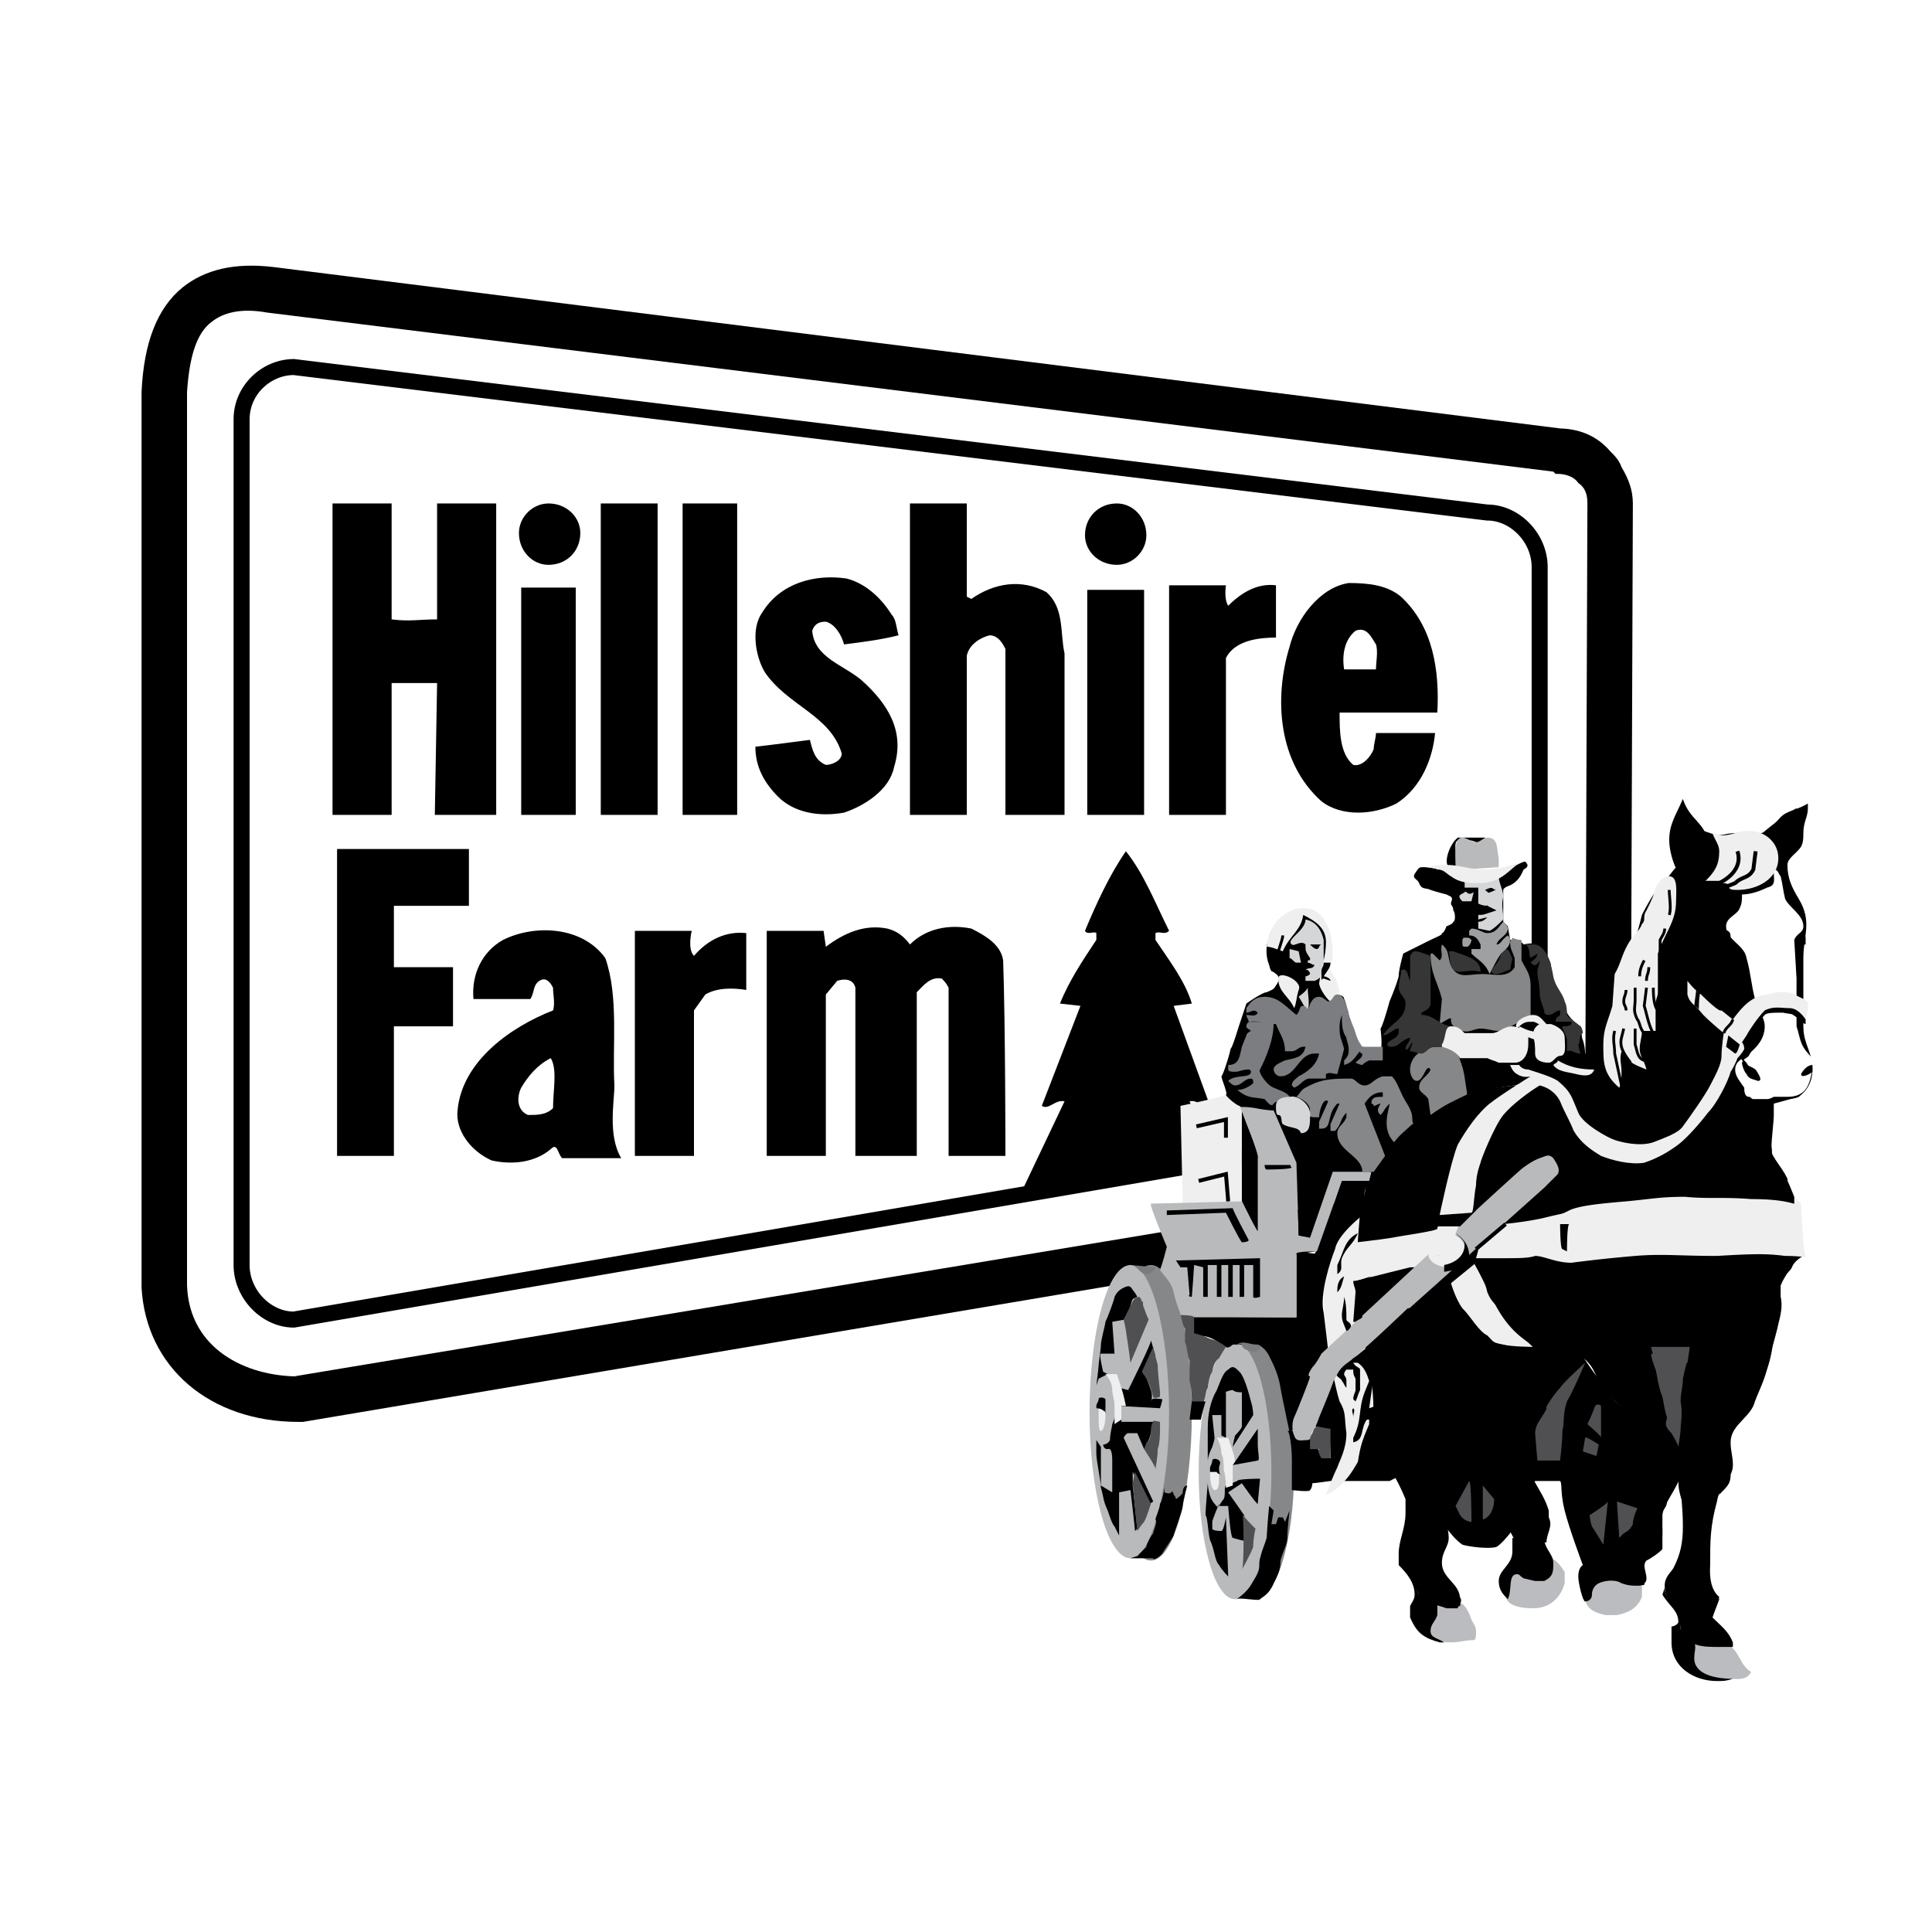
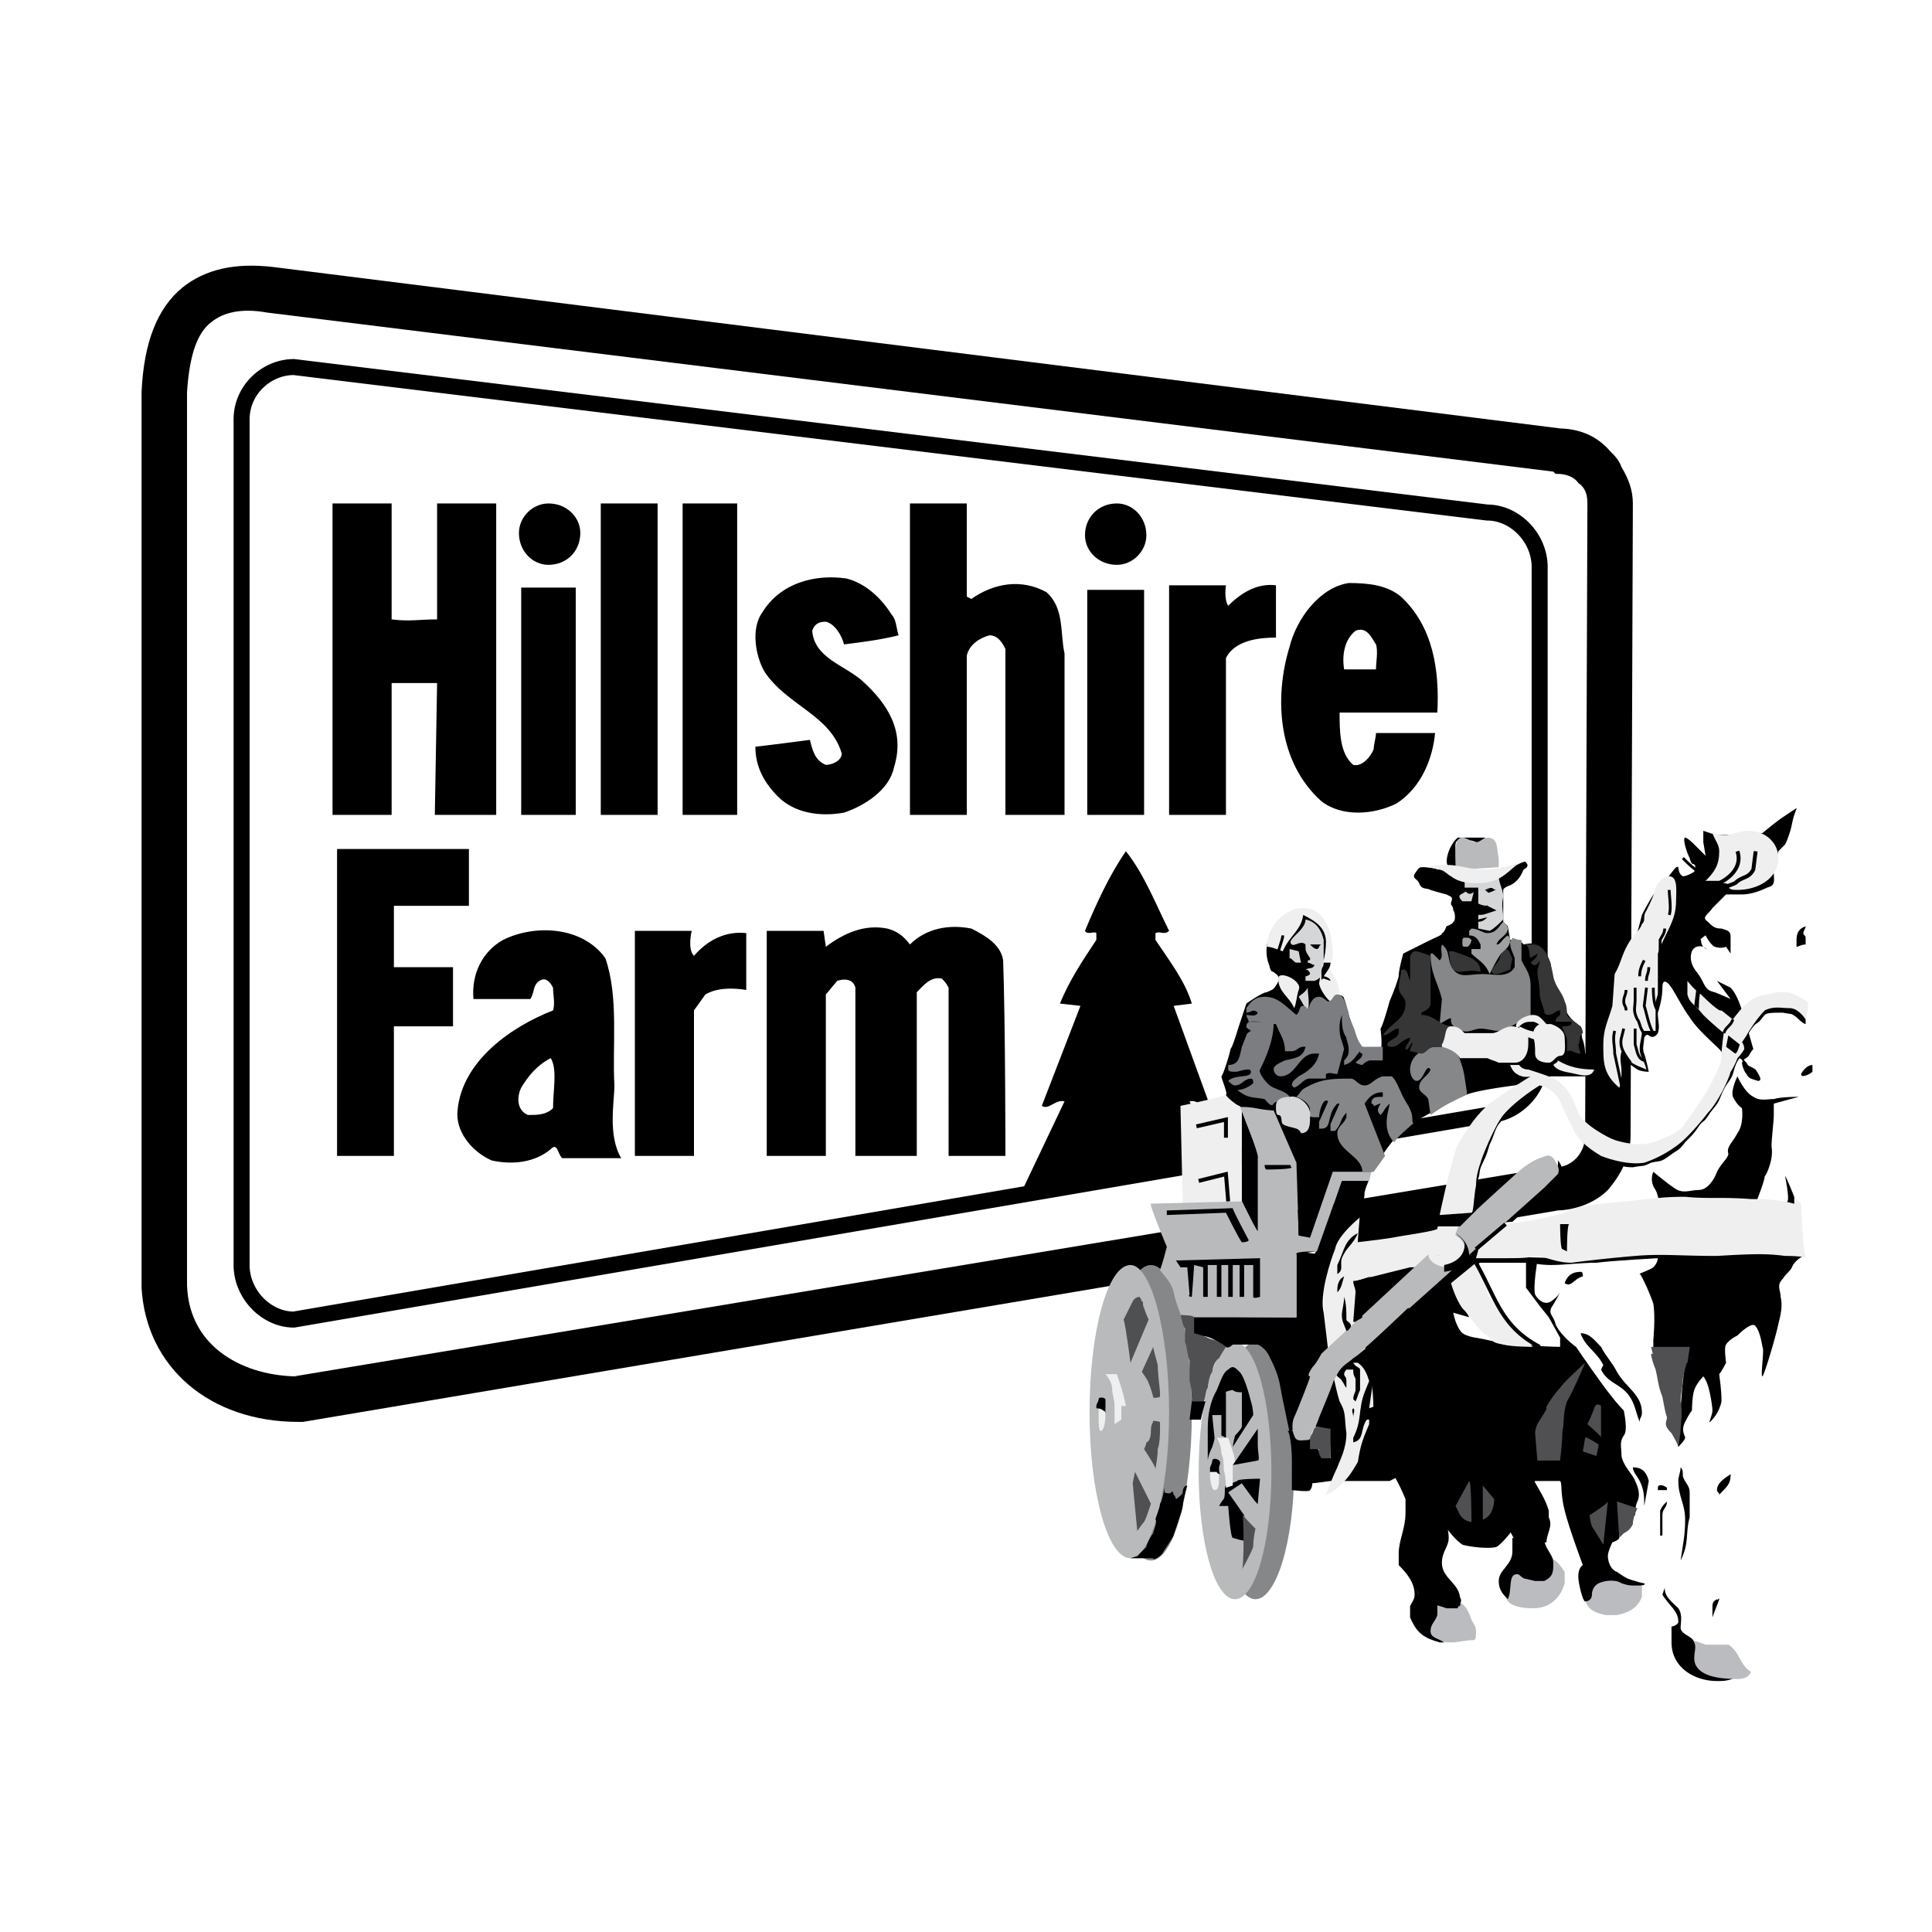
<svg xmlns="http://www.w3.org/2000/svg" width="2500" height="2500" viewBox="0 0 192.756 192.756">
  <path fill-rule="evenodd" clip-rule="evenodd" fill="#fff" d="M0 0h192.756v192.756H0V0z" />
  <path d="M8.68 38.436v92.084s-.681 6.805 5.897 11.115c6.804 4.535 10.66 4.535 15.876 3.629 5.217-.682 76.662-12.701 76.662-12.701s-.68 3.402-.68 10.66c0 7.484 1.361 12.928 2.721 14.061 1.361 1.135 6.578 1.588 6.578 1.588l2.949-1.133s0 5.217 5.217 4.988c5.217-.227 6.576-3.174 6.576-3.174l1.588-7.713 6.352-.227s0 3.176-.455 4.764c-.453 1.588 1.135 2.947 1.361 4.309s.682 3.629 1.814 4.764c1.135 1.135 4.311 2.268 6.125 1.814s2.947-1.361 2.721-3.176-1.135-2.949-1.135-2.949 1.816 2.723 4.537 2.723c2.949 0 4.764-1.814 4.764-1.814s.227 2.041 3.174 2.268c2.723.227 3.857-.227 3.857-.227s-.682 3.402 3.4 5.67c4.084 2.27 7.939 1.135 8.619.455.682-.682 1.361-2.041 1.361-2.041l-3.402-5.898-.227-2.721s-1.135-3.176-.68-5.672c.453-2.494 2.041-4.082 2.268-6.123s-.453-3.402.227-4.082c.68-.682 3.402-4.764 3.855-7.711.455-2.949.227-6.352.908-7.031.68-.682 1.814-2.27 1.814-2.27s.453-5.443-.908-7.484c-1.133-2.268-2.041-6.805-2.041-6.805s2.949-.906 3.629-3.855c.682-2.947-.227-6.578-.453-9.525-.227-2.949.453-7.712-.227-9.073-.908-1.361-2.496-2.948-1.814-3.629.68-.681 2.041-3.855 1.814-5.897-.453-2.042-.682-2.949-.682-2.949s-4.988 2.042-5.896 2.495c-.906.454-4.535.681-4.535.681s-1.814-3.402-2.723-4.083c-.908-.68-2.494-.68-2.494-.68V48.416s.453-2.949-2.949-6.351c-3.402-3.629-8.393-3.629-8.393-3.629L25.237 21.878s-.949-.194-2.415-.227h-.797c-2.376.051-5.688.583-8.583 2.722C7.093 29.136 8.68 38.436 8.68 38.436z" fill-rule="evenodd" clip-rule="evenodd" fill="#fff" />
  <path d="M160.643 45.013c-1.361-1.588-3.176-2.269-5.217-2.269h.227L27.279 26.642c-3.856-.454-6.805.227-9.073 2.042-2.495 2.041-3.855 5.443-4.083 10.433v89.363c.454 7.939 6.805 13.383 15.65 13.383h.454l125.199-21.094h-.227c1.814 0 3.855-.68 5.217-2.041 1.361-1.588 2.268-3.402 2.268-5.443l.227-63.053c0-1.361-.453-2.495-1.133-3.629-.227-.683-.682-1.136-1.135-1.59z" fill-rule="evenodd" clip-rule="evenodd" />
  <path d="M26.598 31.178l128.375 15.876.227.227h.227c.682 0 1.588.227 2.041.907.682.454.908 1.134.908 2.042l-.227 63.053c0 1.814-1.361 3.176-2.949 3.176h-.454L29.32 137.324h.454c-5.216 0-10.887-2.721-11.114-9.072V39.116c.227-3.402.907-5.896 2.495-7.031 1.134-.907 2.948-1.361 5.443-.907z" fill-rule="evenodd" clip-rule="evenodd" fill="#fff" />
  <path d="M101.898 118.953l4.311-9.072c-.908-.227-1.588.908-2.27.453l3.857-9.979-2.043-.229c.908-2.268 2.27-4.308 3.629-6.35v-.681c-.227-.227-.906.227-1.133-.227 1.133-2.722 2.494-5.67 4.082-7.938 1.814 2.268 2.949 5.217 4.309 7.938-.453.454-.906 0-1.359.227v.681c1.359 2.042 2.947 4.082 3.629 6.35l-1.814.229 3.629 9.979c-.682.455-1.135-.68-2.041-.453l2.721 5.896-19.507 3.176z" fill-rule="evenodd" clip-rule="evenodd" />
  <path d="M29.414 35.829l119.036 14.51c1.576.017 3.078.745 4.176 1.89 1.084 1.131 1.785 2.677 1.785 4.352v49.445c0 1.58-.717 3.088-1.822 4.193-1.09 1.09-2.574 1.803-4.133 1.82l-119.001 20.4-.072.014h-.063c-1.597 0-3.12-.732-4.229-1.891-1.085-1.131-1.786-2.678-1.786-4.352V41.838c0-1.668.691-3.148 1.765-4.222 1.114-1.113 2.647-1.793 4.25-1.793h.043l.051.006zm118.887 16.1L29.287 37.42c-1.16.01-2.273.509-3.088 1.324a4.358 4.358 0 0 0-1.296 3.093v84.373c0 1.246.524 2.4 1.336 3.248.806.842 1.892 1.379 3.021 1.396l119.002-20.4.072-.012h.061c1.141 0 2.244-.533 3.064-1.354.822-.822 1.354-1.924 1.354-3.064V56.581c0-1.247-.523-2.4-1.336-3.248-.82-.856-1.932-1.398-3.082-1.398h-.043l-.051-.006z" />
  <path d="M39.073 61.797c1.814.227 2.722 0 4.536 0V50.23h5.897v31.073h-6.124l.227-13.155h-4.536v13.155h-5.897V50.23h5.897v11.567zM52 58.622h5.444v22.681H52V58.622zm2.723-2.268c1.814 0 3.175-1.361 3.175-3.176 0-1.587-1.361-2.948-3.175-2.948-1.588 0-2.949 1.361-2.949 2.948 0 1.815 1.361 3.176 2.949 3.176zM59.939 50.23h5.67v31.073h-5.67V50.23zM68.104 50.23h5.444v31.073h-5.444V50.23zM88.971 61.343c.454.454.454 1.361.68 2.042-1.814.454-3.629.68-5.443.907-.227-.907-.907-2.042-1.814-2.268-.68 0-1.134.227-1.361.907.227 2.722 3.175 3.402 4.99 4.99 2.495 2.268 4.31 4.99 3.176 8.619-.454 2.269-2.949 3.856-4.99 4.536-2.495.454-4.99 0-6.577-1.587-1.361-1.361-2.268-2.949-2.268-4.99 2.041-.227 3.629-.454 5.443-.681.227.907.454 2.042 1.587 2.495.681 0 1.588-.454 1.588-1.134-1.134-3.856-5.443-4.764-7.711-8.166-.907-1.587-1.361-4.31-.227-5.897 1.814-2.948 5.217-3.856 8.392-3.402 1.813.454 3.4 1.815 4.535 3.629zM96.456 59.529l.454.227c2.268-1.587 4.989-2.042 7.485-.681 1.814 1.588 1.359 4.083 1.814 6.124v16.104h-5.898V64.746c-.227-.454-.68-1.361-1.586-1.361-.908.227-2.042.907-2.269 2.042v15.876h-5.67V50.23h5.67v9.299zM108.477 58.849h5.67v22.454h-5.67V58.849zm2.949-2.495c1.586 0 2.947-1.361 2.947-2.949 0-1.814-1.361-3.175-2.947-3.175-1.814 0-3.176 1.361-3.176 3.175 0 1.588 1.361 2.949 3.176 2.949zM127.303 63.612c-1.588 0-4.084.227-4.99 2.041v15.65h-5.672V58.395h5.672s-.227 1.361.227 2.041c1.361-1.361 2.949-2.268 4.764-2.041v5.217h-.001zM139.775 59.529c3.176 2.949 3.857 7.258 3.629 11.567h-9.752c0 1.814 0 4.083 1.361 5.217.906.227 1.814-.907 2.041-1.588 0-.454.227-1.134.227-1.588h5.896c-.227 2.495-1.359 5.444-3.855 7.031-2.268 1.134-5.443 1.361-7.484-.227-4.309-3.856-4.764-10.207-3.176-15.423.682-2.721 2.949-5.897 5.898-6.35 2.042 0 3.856.227 5.215 1.361zm-4.535 3.402c-1.135.907-1.361 2.495-1.135 3.856h3.176c0-.681.227-1.815 0-2.495-.453-.68-.906-1.814-2.041-1.361zM46.784 90.375h-7.485v6.123h5.898v5.898h-5.898v12.928h-5.67V84.705h13.155v5.67zM60.393 95.592c1.36 3.855.68 8.846.907 12.701 0 1.588-.681 4.99.68 7.258h-5.897c-.454-.453-.454-1.588-1.134-.906-1.588 1.359-3.856 1.588-5.897 1.133-2.041-.906-3.629-2.947-3.402-4.988.454-4.99 5.444-8.393 9.526-9.98.227-.682 0-1.588 0-2.268-.227-.455-.681-1.135-1.361-.682-.681.453-.454 1.135-.907 1.814h-5.67c-.227-2.494.907-4.763 2.948-5.896 3.176-1.588 7.939-1.361 10.207 1.814zm-5.443 9.98c-1.361.68-2.269 1.814-2.949 2.947-.453.908-.453 2.27.681 2.723.907 0 1.814 0 2.495-.682-.001-1.814.452-3.855-.227-4.988zM69.238 95.365c1.361-1.587 3.175-2.495 5.216-2.268v5.671c-1.36-.227-2.948-.227-4.082.453l-1.134 1.588v14.516h-5.897V92.87h5.67s-.453 1.814.227 2.495zM90.785 94.231c1.588-1.588 3.856-2.041 6.125-1.588 1.36.681 2.948 1.588 3.174 3.176.227 6.578.227 19.505.227 19.505h-5.669V98.541c-.227-.455-.454-.682-.681-.908-1.134-.227-1.814.68-2.495 1.361v16.33h-6.124V98.541c-.227-.908-1.134-.908-1.814-.682l-1.134 1.361v16.104h-5.896V92.87h5.67l.227 1.587c1.814-1.361 3.856-2.268 6.124-1.814.905.227 1.586.681 2.266 1.588z" fill-rule="evenodd" clip-rule="evenodd" />
  <path d="M135.24 128.025h.227-.227zm12.248-3.629l-.227.453v-.227l.227-.226zm-16.33 18.372c-.227 0-.227.227-.455.455v0c0-.229.229-.229.229-.455h.226zm27.217-6.123zm-29.486 6.349h-.227.227z" fill-rule="evenodd" clip-rule="evenodd" fill="#d5d6d7" />
  <path d="M121.631 146.623c0-7.029 1.588-12.701 3.629-12.701 2.043 0 3.857 5.672 3.857 12.701 0 7.258-1.814 12.93-3.857 12.93-2.041 0-3.629-5.672-3.629-12.93zM110.744 140.953c0-8.164 1.814-14.742 4.082-14.742 2.27 0 4.084 6.578 4.084 14.742 0 8.166-1.814 14.742-4.084 14.742-2.267 0-4.082-6.576-4.082-14.742z" fill-rule="evenodd" clip-rule="evenodd" fill="#858789" />
  <path d="M119.59 146.852c0-7.031 1.588-12.93 3.629-12.93s3.629 5.898 3.629 12.93c0 7.029-1.588 12.701-3.629 12.701s-3.629-5.672-3.629-12.701zM108.703 140.953c0-8.164 1.814-14.742 4.082-14.742 2.041 0 3.855 6.578 3.855 14.742 0 7.939-1.814 14.516-3.855 14.516-2.267 0-4.082-6.576-4.082-14.516z" fill-rule="evenodd" clip-rule="evenodd" fill="#b9babc" />
  <path d="M150.209 159.098c0 1.135 1.588 1.361 2.723 1.361 1.588 0 2.721-.906 3.176-2.494v-1.135c-.455-.68-.908-1.361-1.588-1.361-2.27 0-4.311 1.588-4.311 3.629zM147.033 163.635c.229 0 .229-.453.229-.908 0-.453-.229-.68-.455-1.133-.227-.682-.68-1.814-1.588-1.814h-1.814c-1.133.906-.906 1.588-.906 2.721 0 1.135 1.135 1.361 2.268 1.361.907-.001 1.36-.227 2.266-.227zM170.168 164.088h2.27c1.133.682 1.133 2.041 2.268 2.723-.453.906-1.361.68-2.268.68-1.814 0-3.402-.453-3.857-2.041v-1.361c.228-.681.907-.228 1.587-.001zM163.818 159.324c-.453 1.135-1.361 1.588-2.496 1.814h-1.133c-1.135-.227-2.041-.68-2.041-1.814 0-.453.227-.453.453-.68.453-.906 1.135-1.361 2.041-1.588l3.176.908v1.36z" fill-rule="evenodd" clip-rule="evenodd" fill="#bbbcbf" />
  <path d="M166.086 158.418c0 .906.682 1.361 1.361 2.041.453.68.227 1.361.227 2.041.227.682 1.135.682 1.361 1.361.227.453 0 .908 0 1.588 0 1.588 2.041 2.041 3.855 2.041-.68.227-.908.227-1.588.227-2.268 0-4.535-1.359-4.535-3.855v-1.588c.227 0 .68-.227.68-.453 0-1.135-.908-1.588-1.588-2.723l.227-.68z" fill-rule="evenodd" clip-rule="evenodd" />
-   <path d="M154.52 125.305h4.309c.908-.455 1.588-.229 2.723-.455h9.072c1.814-.453 2.947-.453 4.535-.453.908 0 1.361 0 2.268.227.682.227 1.361.227 1.361.908 0 1.133-.68 1.588-1.133 2.721v1.814c-.908 2.723-.455 3.855-1.361 6.578-.453 1.588-.908 2.268-1.361 3.629-.68 1.361-2.268 2.041-2.268 3.629 0 .906.227 1.361.227 2.268 0 1.361-1.361 2.041-1.588 3.629-.68 2.496-.68 3.855-.68 6.352 0 .227-.227 2.268.906 3.174l-.68 2.043c.906.906 1.588 1.359 2.041 2.494v.453h-1.361c-1.361 0-2.494 0-3.402-.906-.906-.682 0-2.27-.906-2.949-.908-.906-1.135-1.361-1.135-2.268 0-.908.682-1.361.908-1.814.68-1.361.906-2.496.906-4.082 0-2.043-.227-2.949-.227-4.99-.906 2.268-2.268 3.176-1.814 5.217v2.041c-.453.453-1.135.906-1.588 1.133-.453.455 0 1.135 0 1.814 0 .455-.453.682-.906.682-1.814 0-3.176-1.361-3.176-3.176 0-1.135 1.814-1.814 2.268-2.721.68-1.135.453-1.135.68-2.043.229-.68.455-.906.229-1.586-.229-1.361-1.361-1.814-1.814-3.402-.682-1.135.453-2.27.453-3.402 0-2.041-2.041-2.723-2.723-4.537-.68-1.588-1.359-2.041-3.174-2.721h-1.361c-1.135.227-1.588 0-2.723 0-1.133 0-6.123-.682-6.805-1.361-1.586-2.041 0-4.082 1.814-6.123v-1.588c2.948-.003 4.536-1.138 7.486-.229zM168.127 87.653c-.68 0-1.588-2.268-1.588-3.856 0-1.587.682-2.495 1.361-4.083.68 2.042 2.041 2.268 2.496 4.083 2.041-.907 3.174-.68 5.215-.68.908 0 1.361-.907 2.043-1.588.68-.68 1.586-.68 2.721-1.361v.454c0 .907-.453 1.36-.453 2.495 0 .454 0 .907-.227 1.361-.455.681-1.361 1.134-1.361 1.814 0 1.361.453 2.268 1.135 3.402 1.359 2.268.453 3.629.453 5.897v6.805c0 1.814.906 2.494.906 4.309 0 1.135-.453 2.041-1.359 2.723-.908.453-2.496 0-2.949.906v4.084c.453 1.359 1.135 1.814 1.814 3.174v1.135c.227.68.227.906.227 1.588H165.86c-.453 0-.68 0-1.135.227h-1.814c-.227 0-.227.227-.453.227h-2.268c-1.814.227-2.723.227-4.311.68-.906.229-1.133.229-1.814.682h-7.938c-.68.227-1.135.453-1.588 1.133l.227-.453-2.268.908h-1.814l-.227.227h-3.402c-.908.227-1.135.453-2.041.453.227-.68.227-.906.453-1.588v-1.361c.908-2.268.68-3.855 1.814-6.123 1.814-2.949 4.082-3.855 7.484-5.67 2.496-1.135 2.949-.908 6.352-1.361h.68c.682 0 .908-.68 1.361-.68.453-.227.906-.227 1.588-.455h1.814c1.361-.227 2.268-.227 3.176-1.133.453-.453.453-.908.453-1.588.227-1.135.68-1.588.906-2.723v-1.359c.682-1.588.682-2.27 1.135-3.857.453-2.041 1.588-2.494 2.041-4.535.453-.908.682-1.361 1.135-2.495.906-1.364 1.362-1.138 2.721-1.818z" fill-rule="evenodd" clip-rule="evenodd" />
  <path d="M164.953 116.912s-.455.906.227 1.814c.453.906.453 2.494.453 2.494l-4.764 3.855-5.217.455-8.164-.227c0 .227-.455.906-.227.68h5.443s.906.227 2.041.227c1.361 0 2.947-.227 4.535-.227 1.814-.227 6.125-.453 6.125-.453s0 .453-.453.906c-.229.227-1.588.682-1.361.682 0-.229.906 1.586 1.361 2.947.227 1.361 0 3.629 0 3.629v.908h3.4s.227.453-.227 1.588c-.227 1.133-.453 4.082-.453 4.762.227.682-.453 2.041-.453 2.041l.227 1.361s.68-.68.68-.906-.453-.682 0-1.588c.453-.908.682-1.135.682-1.135s0-1.361.227-2.041.906-1.361.906-1.361.227.227.455.908c.227.68.453 2.041.453 2.494s-.453 1.361-.227 1.135.906-.908 1.133-2.041c0-1.361-.227-2.496-.227-2.723.227-.227.682-1.133.682-1.133s-.229-1.588 0-1.814c0 0 .227-.455 1.133-.908.68-.68 1.588-1.361 1.814-.908.453.455.682 2.043.682 2.043.227.227-.229 2.947 0 2.947.227-.227 1.359-4.082 1.586-5.217.229-.906.455-1.814.229-2.721 0-.682-.455-1.135.227-1.814.453-.682.68-.682.906-1.135.227-.68 1.135-1.133 1.135-1.133s-.453-3.402-.682-3.402c-.227 0-.227-2.496-.227-2.496s-.906-2.268-.906-2.041c0 0 .453 2.268.227 2.496l-.908 1.586-2.268-1.359s.908-2.27.908-2.723c.227-.227.906-1.814.68-2.947 0-.908.227-2.496.227-3.176v-1.135l2.496-.68s-1.814 0-2.496.227c-.68 0-1.361.227-2.041-.227-.908-.455-1.588-2.041-1.588-2.041s-.68 1.359-.453 2.041c.453.906.906 1.133.906 1.133s.227 1.588-.453 2.496c-.453.906-1.133 1.361-.906 2.041 0 .453-.682.906-1.135 1.814-.227.68-.906 1.814-1.814 1.814s-1.588.453-2.494-.227c-.683-.45-2.042-1.585-2.042-1.585z" fill-rule="evenodd" clip-rule="evenodd" />
  <path d="M128.889 148.666s1.814.227 1.814 0c.229-.229.229-.682.229-.682.227 0 1.814-.227 1.814-.227h5.896l.906-.453 4.99 5.443s.68.906 1.361 1.361c.68.227 2.721.453 3.402.227.453-.227 1.361-1.361 1.361-1.361s2.268-4.99 2.494-5.217h2.494c.227.227 0 1.135.455 2.949.453 1.814 1.814 5.443 1.814 5.443s-.455.227-.455 1.133c0 .682.455 2.496.682 2.496 0 0 .68 0 .68-.682 0-.453.227-.906.68-1.133.455-.227 1.588-.455 2.27 0 .68.227.906.227 1.359.227.455 0 1.135 0 .908-.227 0 0-.227 0-.908-.227-.906-.229-1.133-.455-1.814-.908-.68-.227-.906-1.135-.906-1.588s.453-1.361.453-1.361.682-.227.682-.453v-3.402s1.586 1.361 1.586 1.135 0-.908.229-1.361c.227-.453.227-1.133-.229-2.041-.227-.68-1.133-1.361-1.359-2.494 0-.908-.227-1.361.227-2.041.453-.455 0-2.496 0-2.496s-.682-.68-1.361-1.588c-.906-1.133-2.949-4.082-3.402-4.762-.68-.455-1.814-1.588-2.041-2.27-.227-.906-.68-.906-.453-1.588.453-.68.906-1.586.906-1.586s-.227.453-.906.906c-.682.453-1.361-.227-1.588-.68-.227-.682.227-3.402.227-3.402l-1.135-.227v2.947l1.361 1.814.908 1.135 1.133 2.041v.908s-2.041 0-3.174-.227c-1.135 0-3.176-.229-4.084-.455-.906-.227-1.814-.227-2.494-.68-.682-.682-.908-2.041-.908-2.041l1.588.453s-1.133-2.268-1.361-2.494c0-.229-.227-.908-.227-.908l2.949-2.268s-.68-.227-.453-.682v-.906s2.268-2.041 2.494-2.041c0-.227.908-.227.908-.227l4.309-3.855s.908-.229.68-1.135c0-.68-.453-1.135-.453-1.135s.227.908-.906 2.041c-1.135.908-7.939 6.805-7.939 6.805l-.68-.453-.227 1.135-1.814.906.227.908-7.939 7.031-2.041 2.041c.227-.227-1.359 1.359-1.359 2.041-.229.906-1.588 4.082-1.588 4.082s1.359.227 1.359.68c.229.455.229 2.496.229 2.496l-.908-.227-.453-.908s-.682-.906-.908-.906-.453.453-.906 0c-.453-.455-.453-.682-.453-.682h-.682c.227 0 .453 1.588.453 2.949-.003 1.14-.003 2.954-.003 2.954z" fill-rule="evenodd" clip-rule="evenodd" />
  <path d="M135.693 120.994s-1.814 1.361-2.494 2.496c-.682 1.359-1.361 4.535-1.135 5.67 0 .906.227 5.67.453 5.67 0-.227.682 3.629 1.135 4.99.68 1.133.453 1.588.68 3.174 0 1.588-.68 2.723-.906 3.402-.453.908-1.135 2.723-1.135 2.723.227 0 1.588-.682 2.723-2.496 1.133-1.814 1.588-2.947 1.814-4.535.453-1.588 0-4.537-.227-5.67 0-1.135-.908-3.176-.908-4.537-.227-1.361-.453-4.082-.227-4.082 0-.227 1.361-.227 3.176-.68 1.588-.455 3.629-.908 3.629-.908s3.855-.68 3.629-.68c-.227-1.814-.682-2.949-.227-3.402.227-.682-2.041-.908-2.27.453 0 .227-3.4.68-4.535.908-1.361.227-3.629.453-3.402.453.001-.226.227-2.949.227-2.949z" fill-rule="evenodd" clip-rule="evenodd" fill="#efeff0" />
  <path d="M166.086 129.84c-.453 0-.453-.453-.453-.906 0-.682.906-.908 1.361-1.361 1.133-1.361 2.494-2.496 4.309-2.496.908 0 .908.908 1.361 1.588 1.359-.227 1.588-1.588 2.947-1.588.682 0 1.588.455 1.588 1.135 0 1.135-.906 1.588-1.814 2.494-1.133 1.135-2.041 2.043-3.629 2.043-.453 0-.453-.908-.453-1.361-1.135.906-2.041 1.361-3.402 1.361-.68-.001-1.133-.909-1.815-.909z" fill-rule="evenodd" clip-rule="evenodd" />
  <path d="M147.262 125.531h2.494c1.814 0 2.723 0 3.402-.227.906 0 2.041.68 3.629.68a139.21 139.21 0 0 1 6.35-.68c2.723-.229 4.311 0 8.166 0 3.855-.229 4.99-.229 6.805 0 1.814 0 2.041.227 2.041 0-.227 0-.453-5.217-.453-5.217l-.682-.682s.227.682 0 .682-1.133-.455-4.309-.455c-2.949-.227-4.309 0-6.578-.227-2.494 0-3.402.227-5.896.455-2.723.227-4.764.453-5.67.906-.908.453-.453.227-2.268.68-1.814.455-4.311.682-4.311.682 0-.227-2.268 1.814-2.268 1.814l-.452 1.589zM117.775 110.334l.227 9.754h5.898v-9.527s-1.361-1.359-1.588-1.359c-.226.226-4.537 1.132-4.537 1.132z" fill-rule="evenodd" clip-rule="evenodd" fill="#efeff0" />
  <path d="M119.32 112.186l2.948-.68.24-.055v2.059h-.391v-1.569l-2.711.625-.086-.38zM119.543 117.629l2.721-.68.224-.054.02.228.226 2.721-.39.033-.209-2.492-2.498.623-.094-.379z" />
  <path d="M120.725 147.078c0-.682.227-1.361.453-1.361.453 0 .453.68.453 1.361 0 .906 0 1.588-.453 1.588-.227 0-.453-.682-.453-1.588zM109.611 141.18c0-1.133 0-1.814.227-1.814s.453.682.453 1.814c0 .908-.227 1.588-.453 1.588s-.227-.68-.227-1.588z" fill-rule="evenodd" clip-rule="evenodd" fill="#efeff0" />
  <path d="M155.652 122.129s0 2.494.227 2.494l.455.227s0-2.721.227-2.721h-.909zM119.137 131.201c.227.227 10.207.227 10.207.227v-6.578l1.814.227c.227 0 2.721-7.258 2.721-7.484h2.723c0 .227-.227.455-.455 1.361 0 .908-.453 2.268-.453 2.494 0 0-2.268 1.814-2.494 3.176-.453 1.135-1.588 4.537-1.135 6.352.227 1.814.453 3.855.453 3.855s-1.133.906-1.359 1.814c-.227.906-1.361 2.949-1.588 3.855-.227 1.135-.453 2.041-.453 2.041s-.682.682-.455.453c0-.227-.68-3.174-.906-4.535s-.682-2.268-1.135-3.176c-.453-.906-1.133-1.133-1.133-1.133h-2.496s-.453.453-.68.227c-.227 0-.908-.682-1.588-.908-.453-.227-1.588-.227-1.588-.227s-.227-2.041 0-2.041zM123.9 110.561v9.301s1.814 3.629 1.588 3.4c0-.227.227-7.484.227-7.711s-2.041-4.99-1.815-4.99zM141.818 126.438h-1.135l-5.443 1.361v3.176c.68 2.268 1.135 2.721 1.814 4.99.453 1.359 1.814 1.814 1.814 3.4 0 .455-.453.908-.68 1.361-.455.908-.229 1.361-.455 2.268v1.135c.682 2.268 1.588 3.176 2.496 5.443v1.361c0 1.588-.682 2.721-.682 4.082 0 .908.455 1.588 1.361 2.041.68.227.227.908.453 1.588.455 1.361 1.814 1.361 2.949 1.814h1.135c0-.227.227-.453.227-.906 0-1.588-1.814-2.043-1.814-3.629 0-1.135.68-1.588.68-2.496 0-1.133-.453-1.814-1.135-3.176 0-.227-.227-.453-.227-.68v-4.535c0-.229.227-.455.227-.682V140.5c-.227-.453-.453-.68-.453-.906 0-2.043 1.361-2.723 1.361-4.764 0-1.135-.453-1.588-.908-2.723-.453-.68-.906-1.133-1.586-1.359h-2.043v-.682c.456-1.587.456-2.72 2.044-3.628z" fill-rule="evenodd" clip-rule="evenodd" />
  <path d="M131.838 135.057s19.959-18.598 20.186-18.598c0 0 .908-.682 1.588-.908.682-.227.908-.453 1.361 0 .453.682.68 1.135.453 1.588l-1.361 1.361-19.277 17.236s-1.588 1.361-1.814 2.27c-.227.68-1.361 3.402-1.361 3.402s-.453 1.359-.68 1.359c-.229.227.227.682-.455.908-.68 0-1.133.227-1.359-.453-.229-.455-.229-1.361 0-1.814.227-.455 1.586-3.857 1.586-4.084-.227 0-.227-.227.229-.906.451-.453.904-1.361.904-1.361z" fill-rule="evenodd" clip-rule="evenodd" fill="#b9babc" />
  <path d="M144.766 128.025s.453 1.588 1.135 2.494c.906.908 1.588 2.27 2.494 2.723.682.68.453.68 1.588.908.908.227 2.949.227 2.949.227-.227-.227-1.814-1.588-2.723-2.949-.906-1.361-1.361-1.361-1.814-2.494-.227-1.135-1.133-2.949-1.133-2.949l-2.496 2.04z" fill-rule="evenodd" clip-rule="evenodd" fill="#efeff0" />
  <path d="M114.826 120.088l9.074-.227s1.588 3.174 1.588 2.947v-7.258c.227-.227-1.814-5.217-1.814-5.217.227 0 3.4.227 3.4.227 0 .229 2.27 4.99 2.27 4.99l.227 7.711s.906.229 1.133 0c.229-.227 2.043-6.576 2.27-6.35h3.855l-.227.906h-2.723l-2.494 7.031c-.227 0-2.041 0-2.041.227v6.352h-10.207l-1.361-.227c0-.227-.453-1.135-.68-2.268-.227-1.135-1.361-2.043-1.361-2.27.227-.453.68-2.268.68-2.268s-1.815-4.306-1.589-4.306z" fill-rule="evenodd" clip-rule="evenodd" fill="#b9babc" />
  <path d="M144.539 126.438c.908 0 1.588-.906 1.588-1.814 0-.68-.453-1.133-.908-1.361 0-.453.229-.453.229-.906 0-.227-.229-.453-.229-.453-1.586.453-2.721 1.588-2.721 3.174 0 .906 1.135 1.36 2.041 1.36z" fill-rule="evenodd" clip-rule="evenodd" fill="#efeff0" />
  <path d="M143.404 124.881h.229v.393h-.229v-.393zm.229.392v-.392h-.229v.392h.229zM147.135 124.475l2.949-2.495.252.297-2.949 2.494-.252-.296z" />
  <path d="M144.086 126.211c1.133-.227 2.041-.906 2.041-2.041 0-.453-.68-.908-.908-1.135.682.455 1.361 1.135 1.361 2.27 0 1.133-1.133 1.359-2.494 1.586v-.68z" fill-rule="evenodd" clip-rule="evenodd" />
  <path d="M147.43 125.889a44.62 44.62 0 0 1 1.244 2.416c1.188 2.43 2.135 4.367 5.029 5.898l-.182.346c-3.006-1.592-3.979-3.58-5.197-6.072-.367-.752-.758-1.555-1.232-2.396l.338-.192z" />
  <path d="M179.24 94.231v-.454c0-.681.229-1.134.908-1.361 0 .227-.227.454-.227.68 0 .227.227.227.227.454v.681c-.453 0-.68.227-.908.227v-.227z" fill-rule="evenodd" clip-rule="evenodd" />
-   <path d="M174.479 109.428c-.455 0-.455-.682-.455-.908-.453-.68-.906-1.133-.906-1.814 0-.906.906-1.133 1.361-1.588.906-.68 1.588-1.588 1.588-2.721 0-.908-.682-1.588-.908-2.496-.453-1.588-.453-2.721-.906-4.309-.229-1.361-2.041-1.814-2.041-3.175 0-.907 1.133-1.134 1.359-1.814.453-.907 0-1.588.453-2.269.682-.907 1.588-1.587 2.949-1.587.453 0 .453.454.682.68.227.907.227 1.361.453 2.269.453.907 1.814 1.587 1.814 2.722 0 .68-.682.68-.908 1.361l.227 3.855v4.764c.455 1.361.229 1.814 1.588 3.176v.906c-.227 1.814-.68 2.949-2.494 2.949h-1.361c-.453.227-.453.227-.906.227h-1.135c-.228-.002-.228-.228-.454-.228z" fill-rule="evenodd" clip-rule="evenodd" fill="#fff" />
  <path d="M129.57 123.262l-.227-7.258-2.27-5.215s-.68 0-1.814-.229c-1.359-.227-1.359 0-1.586-.227-.229 0-1.361-.906-1.361-1.133.227 0-.453-1.588-.453-1.814.227-.229.906-2.496.906-2.723.227-.227.68-1.814.908-2.494l.68-2.043s1.588-1.133 2.041-1.133c.453-.227.68-.227.908-.682.227-.227.453-.906 0-1.133-.455-.453-.455 0-.682-.908-.453-1.133-.227-2.268 0-2.721s3.855-2.722 3.855-2.722 2.041 1.814 2.27 3.175c0 .227-.455 3.855-.455 3.855s.682 1.361.908 1.361c0 0 .906 0 .906.453.227.453.227.908.455 1.588a251.7 251.7 0 0 0 1.133 3.176c.227 0 1.814.227 2.041.227.227-.227 0-2.041 0-2.041.227-.227.908-2.723.908-2.723s.68-1.588.906-2.494c0-.68.455-2.268.455-2.268l2.268-1.134c1.362-.68 1.588-.68 1.588-.907.227 0 .453-.68.453-.68s.68-.227.68-.454c.227 0 .227-.908 0-1.134 0-.454-.227-.454-.227-.68 0-.227.227-.454 0-.681l-.453-.227s-.908-.227-1.588-.453c-.453-.227-.906 0-1.135-.681-.227-.454-.68-.454-.453-.907.453-.681.453-.681.908-.681.68 0 2.721.454 2.947.454s5.217-.227 5.217-.227.682-.227 1.135-.454.906-.454.906-.227c.229.227.229.453-.227.68-.227.454-.453 1.134-1.359 1.587-.682.227-.682.454-.682.454v3.175l.453.454.229 1.361h.906l.453.454s.908-.227 1.361 0c.453.227 1.135 1.134 1.361 2.041 0 .682.453 2.723.906 3.176.682.68.455 1.135.682 1.588s.906 1.135 1.359 1.361c.229.227 0 .906.229 1.361.227.68.227 1.359.227 1.359h1.133c.227-.227 0-1.359.455-1.814.227-.68.68-2.041.68-2.494.227-.682.227-3.176.227-3.176 0-.227 1.135-2.041 1.135-2.041l1.359-2.042c.229-.454.455-1.36.682-2.268.453-.907 1.588-2.949 2.268-3.402.682-.681 1.135-1.588 1.361-1.361 0 0 0 .681.453.907.453 0 1.135-.453 1.135-.453s.227-.681 0-.681c0-.227-.227.227-.455-.681-.453-.907-.68-2.041-.453-2.041 0 0 .227 0 .908.681l1.133 1.134-.227-1.361V82.89l1.361.454 4.537-.227s1.359-1.134 2.041-1.588l1.359-.907c0 .227-.227.453-.453 1.587-.227 1.134-.68 2.042-.68 2.042l-.682.68s-.227 1.134-.453 2.042c0 .907.227 1.36-.68 1.587-.908.454-1.814.68-2.496.68h-1.586l-1.361 1.361c-.453.68-1.135.907-.453 1.361.453.454.68.68 1.359.68.682.227.908.227.908.907v1.588l-.453-.681s-.455.227-1.135 0c-.453-.227-.908-1.134-.908-1.134s-.68.454-.453.454c0 0 0 .454.227.68s.682.454 0 0c-.906-.227-1.133.454-1.133.454s-.455.908.453 2.042c.906 1.133.68 1.814 1.814 2.041 1.135.453 1.588.68 1.588.68l-1.361-1.814 1.361.682c.68.68 1.133 2.268 1.133 2.268l4.537-1.135 1.814 1.361v1.135s-.227 0-.908-.682c-.68-.453-.227-.227-1.359-.453-.908 0-1.588 0-1.814.227s-.455.68-.908.908c-.453.453-.68.906-.68.906l.453 1.588s-.227.227-.453.68c-.455.455-.682.229-.227.682.227.453.227.227.906.68.453.682.682 1.135.227 1.135-.68-.227-.906-.227-1.133-.682-.229-.227-.455-.906-.455-1.133.227-.227-.227-.453-.227-.453l-1.133.68s-.455-1.135-.908-1.588c-.68-.68-2.268-2.041-2.949-3.176-.68-.906-1.359-2.268-1.812-2.947-.455-.682-.908-.908-.908 0 0 .906-.227 1.814-.453 2.494 0 .906.227 1.361 0 2.041-.453.682-.908.227-.908.227s-.227-.227-.453.227c0 .455-.227 1.135 0 1.588.227.682.453 1.814.453 1.814s-.68 0-1.133-.227c-.682-.453-.908-.68-.908-.68s0 .453-.227 1.588c-.227 1.359-.68 1.359-.68 1.359s-.908-.68-1.361-1.586c-.682-.682-1.135-.682-1.135-.682s.682.682-1.133.682h-3.176l-3.629.906s-3.629.453-4.764.908c-1.361.453-4.309 2.268-5.67 2.947-1.361.682-3.855 4.764-3.855 4.764h-3.855l-2.27 6.578-1.13-.228v1.361-1.361z" fill-rule="evenodd" clip-rule="evenodd" />
  <path d="M129.344 109.428c.453-.455.453-.682.906-.908 1.588-.906 2.723-.906 4.537-.906.453 0 .68.68 1.359.68.682 0 .908-.68 1.814-.906h.908c.453.453.68 1.133.906 1.586.455 1.135 1.135 1.588 1.135 2.723 0 .453.227.453 0 .453-.453.455-1.361 1.135-1.814 1.814-1.361-1.359-.453-3.402-.453-3.855-.682.682-.453.682-.908 1.135-.453-.453-.227-.682 0-1.135-.227 0-.453.227-.68.227 0-.227-.227-.227-.227-.227 0-.68.453-.68 1.133-.68v-.455c-.906 0-1.359.455-1.814 1.135l2.043 5.217-1.135 1.588h-1.135c0-1.588-2.494-2.041-2.494-3.855 0-.682.68-.908.906-1.588v-.453c-.68.68-.453 1.133-1.133 1.814h-.453v-.682l.906-2.041h-.227c-1.135 1.135-.453 2.496-1.588 2.496h-.227v-.682l.906-2.041c-.453-.453-.906.908-.906 1.588h-.453c-.682 0-.455-.227-.455-.68.002-.909-1.357-1.362-1.357-1.362z" fill-rule="evenodd" clip-rule="evenodd" fill="#858789" />
  <path d="M157.24 112.83s.227.68.908 1.359c.453.682.453.908 1.133 1.135.908.453.455.453 1.588.68.908.229.908.455 2.041.455 1.135-.227.908 0 1.814-.455.908-.227.908 0 1.814-.68.908-.68.908-.453 1.588-1.361.682-.68.908-.906 1.361-1.588.453-.68.453-.227 1.135-1.359.68-.908.68-.682 1.133-1.814.455-1.135.908-1.361 1.135-2.043.227-.906.453-1.359.68-1.586l.227-.229-.906.229-2.949 5.443-4.309 4.082-2.723.68-4.988-2.494-.682-.454zM143.633 120.994l-.229 1.361h2.27l1.588-1.588v-1.361c0-.68 0-1.133.227-1.814.227-.68 0-.68.453-1.588.453-.906.453-1.133.68-1.814.455-.906.455-1.359.908-2.041.453-.453.227-.68.906-1.133.682-.455.682-.455 1.135-1.135.68-.453.908-.453 1.361-.908.453-.453.906-.68.906-.68l-.68-.227-3.855 3.176-2.041 3.855c0 .227-.908 4.535-.908 4.535l-2.721 1.362z" fill-rule="evenodd" clip-rule="evenodd" />
  <path d="M143.633 121.221s1.133-5.443 1.814-7.031c.906-1.586 2.041-3.174 3.174-4.082 1.135-.906 4.084-2.721 4.084-2.721s-.682.227-1.361-.229c-.453-.227-.68-.906-.68-.906h.906s.227.453.908.453c.68.227 2.268.682 2.947 1.135 1.361 1.133 1.361 1.588 2.041 3.176.455 1.133 2.949 2.494 3.629 2.721.682.227 2.496.682 3.857.227 1.133-.453 2.494-.906 2.947-1.588.68-.906 2.268-3.174 2.723-4.082.453-.906 1.133-2.041 1.133-2.949 0-.906.227-2.268.227-2.268s-1.133-.906-2.041-1.814c-.906-1.135-1.361-1.135-1.588-2.041v-1.361s.682.908 1.135 1.135c.453.453 2.041 2.041 2.268 1.814l1.135.906s.453-.68 1.133-1.359c.682-.682 1.588-1.135 2.27-1.135.906-.227 1.814-.453 2.721 0 .908.453 1.588.68 1.361 1.135 0 .68-.227 1.359-.227 1.359s-.68-1.133-1.588-1.133c-.906 0-1.588-.227-2.494.227-.682.68-1.588 2.041-1.814 2.494l-.455.682s.227.227.227.68c-.227.453-.68.908-.68.908s-.227.68-.68 1.359c-.227.908-1.361 3.176-2.268 4.084-.682.906-2.043 2.494-2.949 3.174-.908.682-2.041 1.361-3.402 1.814-1.361.229-3.176-.227-4.309-.68-1.135-.68-2.043-1.361-2.723-2.494-.453-1.135-.906-1.814-1.361-2.949-.68-1.361-2.041-1.588-2.041-1.588s-2.268 1.361-3.629 2.949c-.906 1.133-2.268 4.535-2.268 4.762 0 0-.453 1.135-.453 2.27-.229 1.133-.229 2.721-.455 2.721l-3.174.225zM170.168 87.88c.908-.907 1.361-1.588 1.361-2.949 0-.68-.453-1.134-.68-1.814.453 0 .453.227.906.227 1.135 0 1.588-.454 2.723-.454 1.588 0 2.947 1.134 2.947 2.722 0 2.042-2.041 3.176-4.082 3.176-.453 0-.906 0-.906-.454 0-.227-.455-.227-.682-.227l.227-.227h-1.814z" fill-rule="evenodd" clip-rule="evenodd" fill="#efeff0" />
  <path d="M169.262 98.541l.453.453c-.227 0-.227 1.814-.227 1.814 0-.227-.453-.453-.453-.453l.227-1.814z" fill-rule="evenodd" clip-rule="evenodd" />
  <path d="M173.023 101.76c-.123.371-.307.555-.488.734-.156.158-.316.318-.418.627l-.268-.088c.123-.371.309-.557.488-.736.158-.158.318-.318.42-.625l.266.088z" />
  <path d="M172.438 103.303l1.133.908s-.227.906-.453.906l-.906-.68.226-1.134zM180.828 106.252v.68c-.227.227-1.133.682-1.133.227.227-.454.68-.907 1.133-.907z" fill-rule="evenodd" clip-rule="evenodd" />
  <path d="M170.623 87.911h.861c.666-.341 1.217-.795 1.521-1.329a1.893 1.893 0 0 0 .154-1.59l.369-.122c.23.697.135 1.343-.186 1.905-.352.616-.977 1.131-1.729 1.506l-.041.021H170.621v-.391h.002z" />
  <path d="M171.91 88.38l1.098-.438c.305-.295.602-.425.881-.546.328-.141.627-.274.854-.71l.223-1.777.387.046-.227 1.814-.004.033-.016.03c-.293.585-.662.747-1.062.921v.001c-.256.109-.527.229-.789.49l-.027.028-.037.015-1.135.453-.146-.36zm1.979-.984z" />
  <path d="M161.551 108.52c-1.588-1.361-1.588-2.494-1.588-4.309 0-1.588.453-2.27.906-3.855l.227-3.176c.682-1.135.682-2.042 1.588-3.402.227-.454.908-.907 1.135-1.587.453-.454 0-.681.453-1.361.453-.907.682-1.361.908-2.268.227-.454.68-1.134 1.359-1.134.908 0 .682 1.588.682 2.495 0 2.042-1.135 3.175-1.814 5.217v3.856c0 .453-.227.68-.227 1.133v2.723h-1.361c0 .68-.227 1.135-.227 1.814s.453 1.135.68 2.041c-1.135-.453-1.814-.68-2.494-1.814-.227.908 0 1.135 0 2.041-.001.679-.001 1.132-.227 1.586z" fill-rule="evenodd" clip-rule="evenodd" fill="#efeff0" />
  <path d="M166.68 88.788c0 .2.023.457.045.729.053.612.113 1.312-.053 1.81l-.264-.089c.145-.437.086-1.109.037-1.698-.023-.272-.045-.529-.045-.752h.28zM164.17 95.881c-.219.438-.438.877-.438 1.525h-.281c0-.711.234-1.182.469-1.65l.25.125zM164.639 96.498c0 .361-.061.545-.121.725v.002a1.728 1.728 0 0 0-.105.635h-.281c0-.361.062-.545.121-.725.053-.158.105-.316.105-.637h.281zM164.41 98.557l-.223 1.789c.064.203.135.461.205.742.17.664.373 1.459.676 1.91l-.232.156c-.33-.494-.539-1.314-.715-1.998a13.057 13.057 0 0 0-.209-.758l-.01-.027.004-.033.227-1.814.277.033zM165.092 98.541c0 .438.002 1.756.412 2.168l-.197.199c-.494-.494-.494-1.9-.494-2.367h.279zM162.371 98.768c0 .246-.061.43-.121.609v.002a1.555 1.555 0 0 0-.105.521c0 .195.049.295.098.393h-.002c.064.129.131.26.131.516h-.281a.746.746 0 0 0-.098-.391v-.002c-.062-.127-.129-.256-.129-.516 0-.248.062-.43.121-.609v-.002c.053-.158.105-.316.105-.521h.281zM163.277 98.541v1.133c0 .266-.018.467-.033.643-.037.43-.062.717.236 1.32.105.117.164.297.23.504.086.268.191.596.434.836l-.199.199c-.287-.289-.404-.65-.5-.951-.059-.182-.109-.34-.18-.41l-.016-.016-.01-.021c-.346-.689-.318-1.006-.275-1.484.014-.176.033-.377.033-.619v-1.133h.28v-.001zM163.277 102.623v1.57c.047.146.088.291.123.43h-.002c.123.471.232.891.691 1.043l-.089.264c-.6-.199-.727-.688-.871-1.238a6.624 6.624 0 0 0-.125-.438l-.006-.021v-1.609h.279v-.001zM162.139 102.656l-.227.908c-.104.42-.051.789.107 1.158.164.381.443.773.775 1.219l-.223.168c-.346-.461-.635-.869-.811-1.277a2.009 2.009 0 0 1-.121-1.336l.227-.906.273.066zM161.232 102.883c-.141.562-.1.949-.053 1.387.025.25.053.518.055.828l.68 3.166-.273.059-.682-3.176-.002-.016v-.014c0-.322-.029-.578-.055-.818-.049-.465-.094-.875.059-1.482l.271.066zM165.492 95.138v-1.393l.016-.031a7.59 7.59 0 0 1 .182-.331c.143-.246.256-.443.256-.74h.281c0 .366-.131.594-.295.88a4.329 4.329 0 0 0-.158.286v1.329h-.282zM168 85.513c.674.674 1.125 1.125 2.24 1.794l-.143.239c-1.15-.69-1.611-1.15-2.297-1.835l.2-.198z" />
  <path d="M171.303 159.553c0 .227.227-.229.227 0-.227.68-.453 1.133-.68 1.814v-.908c0-.453 0-.68.453-.906zM154.064 157.738h-.906c-.908-.229-1.588-.229-1.814-1.135v-1.814c0-1.588-1.361-2.268-.908-3.629v-1.135c-.227-.906-.227-1.133-.906-2.041-.908-.906-1.814-.906-2.723-2.041-.453-.227-.227-.453-.453-.906v-2.949c.227-.68.453-1.361.908-1.814.68-.227.68-.453 1.133-1.135 0-.453.453-.68.682-1.133.227-.682.453-1.361 1.133-1.588h1.135c.906.68 1.135.227 1.588.68.906.682 1.361 1.814 1.361 3.176s-1.135 2.041-1.588 3.176c-.227.68-.227 1.133-.227 1.814 0 2.494 1.359 3.174 2.041 5.443v1.359c-.227.455-.455.908-.455 1.361 0 1.135.908 1.588.908 2.496 0 .907 0 1.36-.909 1.815zM139.549 155.016v1.135c.908.906 1.588 1.814 1.588 2.947 0 .455-.227.682-.453 1.135v1.135c.68 1.588 1.361 2.041 2.949 2.494h.453c-.682-.453-1.361-.453-1.361-1.135 0-.68.453-.906.68-1.588v-1.133c-1.133-.453-2.041-.682-2.041-1.588 0-.453.455-.908.455-1.361-1.362 0-2.044-.907-2.27-2.041zM145.674 159.324c0 .682-.227.682-.682 1.135.227 0 .455-.227.682-.227 0-.453.226-.453 0-.908zM145.447 83.571h2.721c-.227.454-.68.681-.906.454-.455-.227-.908-.227-1.588-.227-.908 0-.227 1.588-.227 2.495 0 .227-.682.227-.682.227-.906-.001-.226-2.269.682-2.949z" fill-rule="evenodd" clip-rule="evenodd" />
  <path d="M146.127 86.746l3.402-.227v-.907c-.227-.907 0-2.041-1.135-2.041-.453 0-.68.454-1.133.454-.455 0-.908-.454-1.361-.454-.908 0-.682 1.814-.682 2.722.001.453.456-.001.909.453z" fill-rule="evenodd" clip-rule="evenodd" fill="#b9babc" />
  <path d="M146.127 87.88c.453.227.68 0 1.361 0 .68 0 1.133 0 2.041-.454 0 .681.453 1.361.453 2.042-.227.907 0 1.361 0 2.268-.453.454-.906.907-1.361 1.134l-1.133-.227v-.68c.453 0 .68-.227.906-.454l-.906.227v-.454c.453 0 .453 0 1.133-.227l.682-.227-.908-.454c.227-.227 0 .227-.906-.227v-1.588h-1.361v-.679h-.001z" fill-rule="evenodd" clip-rule="evenodd" fill="#d5d6d7" />
  <path d="M147.033 89.014l-.227.907h-.906c-.682-.681 0-.681.227-.907s.227.454.906 0z" fill-rule="evenodd" clip-rule="evenodd" fill="#d5d6d7" />
  <path d="M148.168 88.788c.908-.454.68 0 1.135 0-.227 0-.455.227-.682.227 0 .226-.453-.227-.453-.227z" fill-rule="evenodd" clip-rule="evenodd" />
  <path d="M146.354 94.458c-.453 0-.453 0-.453-.454 0-.227 0-.454.227-.454.453 0 .453 0 .68.227-.001.227-.228.681-.454.681z" fill-rule="evenodd" clip-rule="evenodd" fill="#9ea0a2" />
  <path d="M143.633 102.17l.227-2.496c-.455-1.814-1.135-2.494-1.135-4.536h.227l.682.681c.453-.454 0-.908.227-1.588.906.68.453 1.588 1.133 2.496.682.906 1.588.453 2.949.453 1.135 0 2.494.453 3.176-.682v-.906c-.227-.681-.453-.908-.453-1.588 0-.227.227-.227.227-.454.453.227.68.227.906.227v2.042c.453.908.908 1.361.908 2.494v3.402c-1.361 0-1.814.908-3.176 1.135-.682 0-1.135-.227-1.814-.227-.682 0-1.135.453-1.814.227-2.27-.68-.003-2.041-2.27-.68zM142.725 111.242c1.588-1.135 2.268-1.361 3.629-2.041v-.229c-.227-1.359-.227-2.041-.68-3.174-.227-1.135-1.135-1.361-2.27-1.361-1.359 0-2.721.906-2.721 2.268 0 .453.227 1.135.68 1.135.682 0 .908-1.814 1.361-1.135-.227.682-1.135.908-1.135 1.814 0 .453.682.682.908 1.135l.228 1.588z" fill-rule="evenodd" clip-rule="evenodd" fill="#858789" />
  <path d="M128.662 94.684v.908c.227 0 .455.453.682.453h.453l-.227-1.134-.908-.227zM129.57 99.447c.453.68.453.908.906 1.361.227-.908 0-1.361 0-2.268-.226.454-.679.681-.906.907z" fill-rule="evenodd" clip-rule="evenodd" fill="#d5d6d7" />
  <path d="M130.25 91.736c1.135.227 1.588 1.134 1.814 2.042v1.587c0 1.133.227 2.042-.906 2.495h-.908v-.453c.227 0 .453-.227.453-.227a.487.487 0 0 0-.453-.453c.453-.229.682 0 .908-.455-.227 0-.455-.227-.682-.227v-.226c.227 0 .227 0 .227-.227-.453-.681-.453-.681-.453-1.361-.453-.454-1.133.227-1.361 0-.68-.454 1.361-1.361 1.361-2.495z" fill-rule="evenodd" clip-rule="evenodd" fill="#d5d6d7" />
  <path d="M130.703 94.231h1.135c-.227 0-.227.453-.453.453s-.453-.226-.682-.453z" fill-rule="evenodd" clip-rule="evenodd" />
  <path d="M126.395 94.458c0-1.814 1.588-3.855 3.629-3.855 2.268 0 2.949 2.495 2.949 4.763 0 .68-.682.907 0 1.815.453.68.453.906.68 1.814 0 .453-.453.68-.68 1.133-.682-.453-1.361-1.586-1.361-2.041.227-1.588.68-2.721.68-4.082s-.906-2.041-2.268-2.722c-.227 1.588-1.361 2.042-2.041 3.629-.68-.228-1.135-.454-1.588-.454zM129.117 100.582c.227-.455.227-1.135.453-1.814.453-.908-2.041-2.041-2.041-1.135 0 1.361 1.133 1.814 1.588 2.949z" fill-rule="evenodd" clip-rule="evenodd" fill="#efeff0" />
  <path d="M128.662 109.428c-.68.68-1.133.227-1.588.68-.227.453-.68-.227-.906-.453-1.135-.227-1.588 0-2.723-.908.682 0 1.361-.453 1.588-.68 0-.227 0-.453-.227-.453-.68 0-.906.68-1.588.68-.227 0-.453-.227-.68-.453.68-.682 2.268-.227 2.268-.908 0-.227-.227-.227-.227-.227-.68 0-.906.227-1.361.227-.227 0-.68 0-.68-.227v-.453c1.135 0 1.135-.908 1.361-1.814l.453-1.135c0-.227.453-.453.453-.453-.227-.227-.453-.227-.453-.453 0-.682.906-.455 1.588-.455h-1.361c0-.227-.227-.453-.227-.68.453 0 .906.227 1.135-.227-.455-.453-.682 0-1.135 0v-.453c.453-.682.906-1.135 1.814-1.135 1.361 0 2.041.908 3.176 1.814.453-.453.227-.906.68-.906.227 0 .453.227.453.453.227-.682.455-1.361 1.135-1.361.453 0 .68.453.906.453.455 0 .455-.68.908-.68.68 0 .906 1.135 1.135 1.814 0 .68.453 1.135.68 2.041.227.682.227.682.68 1.361h2.041v1.361h-1.359c-.455.227-.455.227-.682.453-.227 0-.68-.227-.68-.227.453-.453.68-.453.68-.908 0 0-.227 0-.227-.227-.453.453-.68 1.135-1.588 1.361v-.453c.455-.455.455-.682.455-1.135s-.229-.906-.229-1.135c-.453-.68-.453-1.359-.453-2.268-.227.68-.227.908-.227 1.361 0 .906.227 1.135.453 2.041l-.68 2.494c-.453 0-.68-.227-1.135 0v.455H130.7c-.68 0-.906.68-1.586.906l-.229-.227c0-.453.455-.68.682-.906.906-.455 1.814-1.135 2.041-2.27h-.453c-1.588 0-1.814 2.27-3.402 2.27-.453 0-.682-.455-.682-.682 0-.453.682-.68 1.135-.906.908-.227 1.814-.227 2.041-1.361h-.227c-.453 0-.68.453-1.135.453h-.68c0-1.133-.453-1.588-.906-2.721h-.229c0 2.041-1.359 4.535-1.359 4.535-.227.227.68 1.588 1.359 1.814.459.231 1.366.458 1.592.913z" fill-rule="evenodd" clip-rule="evenodd" fill="#7c7d80" />
  <path d="M127.529 111.242c-.227 0-.227-.453-.227-.908 0-.68.68-.906 1.359-.906.908-.227 2.27.906 2.041 2.041 0 .68 0 1.588-.906 1.588-.227-.682-1.135-.453-1.814-.908-.226-.227 0-.907-.453-.907z" fill-rule="evenodd" clip-rule="evenodd" fill="#d5d6d7" />
  <path d="M144.992 102.396c-.453.68-.906 1.361-.906 2.041h-.908c-.68 0-.906.68-1.359.68-.455 0-.682-.227-1.135-.227 0-.453.227-.453.227-.906-.227.227-.453.906-.68.68 0-.453.453-.68.453-1.135-.908.229-1.135.908-1.814.908-.227 0-.453 0-.453-.227 0-.453.906-.453 1.133-1.135v-.453h-.227c-.453.227-.906.68-1.361.68.908-1.361 2.27-1.588 2.27-3.176 0-.68-.682-.906-.682-1.586 0-.682.227-1.135.227-1.588 0 0 0-.227.229-.227.453 0 .453.68.68 1.133v-2.495s.227-.454.453-.454c.453 0 .908.227 1.588.454v4.762c0 .455-.453.682-.906.908v.227c1.357.002 1.812 1.136 3.171 1.136zM147.715 96.953c-.908-.227-1.361 0-2.268 0-.908-.227-.682-1.134-.908-2.042h.453c1.135.454 2.723.681 2.723 2.042zM150.209 94.684c.455 0 .455.681.682.908l-.227 1.135c-.682.227-.908.453-1.588.453-.682-.227.227-.908.453-1.361.227-.454.227-1.135.68-1.135zM152.25 94.231h.908c1.135.227 1.588 1.814 1.814 3.175.227 1.135.906 1.588 1.135 2.494.227.455.227.908.227 1.361.453.68 1.588.908 1.588 1.814-.455.227-.229.908-.455 1.135 0 .227.227.906.227.906-.68 0-.906-.453-1.359-.227v-1.133c0-.455-.455-.908-.455-1.361.455 0 .682 0 .908-.227v-.229H155.2c0-.453.227-.453.453-.68v-.453c-.453 0-.68.453-1.133.453-.455 0-.455-.227-.455-.453-.227-.682-.453-1.135-.453-1.814 0-.908-.227-1.361-.227-2.041 0-.455.227-.682.227-1.134-.227.453-.453.679-.906.226.227-.226.68-.453.68-.907-.227.227-.453.227-.68.454-.227-.452-.001-.906-.456-1.359z" fill-rule="evenodd" clip-rule="evenodd" fill="#363637" />
  <path d="M149.982 91.963c.227.227.453.454.453.68 0 .681-.906.907-1.133 1.588.453 0 .453-.454 1.133-.907 0 0 .229.227.229.454 0 .68-.455.907-.908 1.361-.453.681-.68 1.133-1.135 2.042-.453-1.135-1.133-1.361-1.814-2.042v-.454h.908v-.453c-.227-.454-.453-.907-1.135-.907v-.455l.227-.227c.682 0 1.135.454 1.588.454.908 0 1.134-.68 1.587-1.134z" fill-rule="evenodd" clip-rule="evenodd" fill="#9ea0a2" />
  <path d="M144.312 86.292c1.361 0 2.268.454 3.629.454s2.268-.227 3.629-.68c-1.361 1.134-2.041 2.041-4.082 2.041-.908 0-1.814 0-2.723-.681-.453-.227-.68-.68-1.361-.68-.453-.227-1.359-.227-.906-.227.68-.227.906-.227 1.814-.227zM143.859 104.438c.906.227 1.588.68 1.814 1.135h2.721c.453.227.682.227 1.135.453h1.588c.906 0 1.361-.908 1.361-1.814v-.908c0-.453-1.135-.906-1.588-.906-.908 0-1.361.68-2.043.68h-2.721c-.453-.453-.68-.68-1.361-.68-.68 0-.453 1.133-.906 1.814v.226zM155.652 105.344c.682 0 .455-1.133.455-1.814 0-.68-.682-1.133-1.361-1.359h-1.135c-.453.227-.68.68-.68 1.133.227.682.227 1.135.227 1.814 0 .682.68.908 1.361.908.454-.001.68-.682 1.133-.682z" fill-rule="evenodd" clip-rule="evenodd" fill="#efeff0" />
  <path d="M152.932 101.262c.68 0 .906.453 1.361.908-.455.453-.908-.229-1.361-.229-.682 0-.908 0-1.588.682-.453-.682.906-1.361 1.588-1.361z" fill-rule="evenodd" clip-rule="evenodd" fill="#efeff0" />
  <path d="M151.57 102.396c.908.453 1.135.453 2.041.68v.682c-.906 0-1.133-.455-2.041-.455v-.907zM155.426 105.799c1.135.68 2.268.906 3.629.906-.227.682-.906.682-1.814.453-.906-.227-1.814-.227-2.268-.906.226-.227.453-.227.453-.453z" fill-rule="evenodd" clip-rule="evenodd" fill="#efeff0" />
  <path d="M128.123 93.324c0 .249-.119.601-.234.951-.109.329-.221.659-.221.864h-.279c0-.249.117-.601.234-.951.107-.329.219-.659.219-.863h.281v-.001z" />
  <path d="M131.838 96.953c0-.455.227-.455.227-.908h.682c0 .453-.229.682-.682 1.361.227 0 .682.227.682.453l-.682-.227s-.227 0-.227.227v-.906zM150.891 153.428v1.361c0 1.361-1.361 1.814-1.361 2.949 0 .906.453 1.359.906 1.814.455-.908 0-2.496.908-2.496.453 0 .453.453.906.453-.227-.453-.68-.68-.68-1.133s.227-.908.227-1.361c0-.679-.227-1.361-.906-1.587zM154.52 151.387c0 .908-1.135 1.135-1.135 2.041 0 .227.227.227.68.453h.229c-.001-.906.679-1.586.226-2.494zM148.168 145.717c-.453 0-.68-.227-.68-.68l.227-.229h.906c0 2.043 2.496 2.496 2.723 4.537h-.227c-1.135-.908-.908-1.588-1.588-2.041-.681-.681-.453-1.587-1.361-1.587zM139.549 145.49c0 .68.455.906.682 1.133.68 1.361.453 2.496.906 4.084v1.133c.227-.227.227-.453.227-.68v-1.361l-.68-2.494v-1.135c-.227-.453-1.361-1.133-1.361-.68-.001.227.226 0 .226 0zM157.693 133.016c.908 0 1.361.68 2.043 1.361.453.906 1.133 1.588 1.586 2.494.908 1.588 2.496 2.268 2.496 4.082 0 .455-.227.455-.227.908-.455-1.135-.455-1.814-1.135-2.723-.906-1.133-2.041-1.133-2.721-2.494l.227-.453c-.681-1.361-1.814-1.814-2.269-3.175zM172.664 147.078c0 .906-.227 1.133-1.135 2.041 0-.227-.227-.227-.227-.453.001-.682.68-1.135 1.362-1.588zM166.312 149.799c0 .682-.453.682-.453 1.361v2.041h-.227v-2.494c.227-.455.227-.455.68-.908zM162.91 146.396c0 .455.455.908.682 1.361.453.908.453 1.588.453 2.494l.453-2.494c-.227-.905-.68-1.361-1.588-1.361zM167.674 146.396c0 .455-.227.908-.227 1.361 0 1.588.68 2.268.68 3.855s-.227 2.496-.453 4.082c.906-1.814.453-2.721.906-4.309v-2.494c0-.682-.453-.908-.68-1.588 0-.451 0-.68-.226-.907zM166.312 148.438v.229h-.906v-.229c0-.454.68-.227.906 0zM156.107 128.025c.227-.68.68-1.135 1.586-1.135.229 0 .229.229.229.455-.908.227-1.135 1.134-1.815.68zM140.457 130.52l-4.082 3.857v.227c.227 0 .227-.227.68-.453.227 0 0-.682.453 0 .453.68.682 1.133.908 1.586.227.682.453.908.68 1.588.227.455.227.682.227 1.135v.906h.227s0-.453.227-.906c0-.453-.227-1.135-.227-1.588-.227-.68-.227-.453-.453-1.361 0-.68 0-.906-.227-1.588-.227-.68-.227-.68-.227-1.133.227-.455.68-.908.906-.908l.455-.453 1.133-.908h-.68v-.001zM139.096 140.273c0 .453-.227.68-.227.906.227 0 .227.229.227.229.226-.455 0-.681 0-1.135z" fill-rule="evenodd" clip-rule="evenodd" />
  <path d="M146.58 147.758c.227 0 .227 4.082.227 4.082s-.68 0-1.133-.68l-.455-.908 1.361-2.494zM147.941 148.211v3.402s.68-.227.906-.906c.229-.455.229-1.135.229-1.135l-1.135-1.361zM153.385 145.717h2.268s.227-1.814.227-2.949c.229-.906 0-1.588.455-2.947.68-1.135 1.814-3.855 1.814-3.855s-2.041 1.814-2.496 2.494c-.453.453-1.588 2.041-1.359 2.041 0 .227-.682 1.135-.908 1.588s-.227.906-.227.906l.226 2.722zM157.922 144.809l1.359.455.227-1.135s-1.359-.906-1.359-.68l-.227 1.36zM158.375 142.088s1.588 1.361 1.361 1.361v-3.176s-.455-.453-.682.227-.679 1.588-.679 1.588zM160.416 149.799c0 .227-1.814 1.361-1.814 1.361s0 .453.227 1.135c.453.68 1.135 1.814 1.135 1.814l.452-4.31zM161.322 149.799l.229 3.629.453-.453c.453-.227.68-.453.906-.908 0-.68.455-1.586.455-1.586l-2.043-.682zM164.725 135.057s0 .453.455 1.588c.227.906.227 1.588.68 2.721.227 1.135.227 1.361.453 2.043 0 .453-.453.68.455 1.586.68 1.135.68 1.361.68 1.361s.227-1.361.227-1.814.227-1.588 0-2.721c0-.908.227-1.361.227-2.27.227-1.133.453-1.814.453-1.814l-3.63-.68z" fill-rule="evenodd" clip-rule="evenodd" fill="#505052" />
  <path d="M164.725 134.377h3.855c0 .227-.227 1.588-.227 1.588l-3.4-.682-.228-.906z" fill-rule="evenodd" clip-rule="evenodd" fill="#505052" />
  <path d="M134.332 138.459v-.68c0-.455-.227-.455-.227-.682s.227-.453.227-.453h.682c0 .453 0 .453.227.906v1.135c0 .227-.227.453-.227.908l.227.227c.227-.455.227-.682.453-1.135v-2.041c0-.227-.453-.227-.68-.68h.453c.68.453.908 1.133 1.135 1.814l-.455 1.133c-.68 1.814-.227 2.723-1.133 4.537v.453c1.133-.227.68-1.361 1.361-2.268h.227v.453c-.682 1.588-.908 2.268-1.135 3.855h.227c.908-.906.682-1.135 1.135-1.814.906-2.041.906-3.176.906-4.99v-.68c-.906.906-.227.906-.453 1.814l-.68.227.453-3.176c-.453-.68-.227-.906-.227-1.814v-.906c0-.227.453-.682.227-.682-.68.455-1.361 1.135-2.041 1.588-.453.455-1.135.682-1.588 1.588-.227.227.453.453.453.682.226.228.226.454.453.681z" fill-rule="evenodd" clip-rule="evenodd" />
  <path d="M135.014 140.5c.227.227 0 .453 0 .908 0-.455-.227-.681 0-.908zM134.332 132.789c.229 0 .455-.455.455-.455 0-.453-.455-.453-.455-.68 0-.68 0-1.588-.227-2.268 0 .68-.227 1.361-.227 1.814.001.681.227.907.454 1.589zM136.828 127.346c-.908.227-1.135.453-1.814.453 0 .453.227.68.227 1.135l-.227 2.947h.227c.227-.227.453-.227.68-.453l-.453-2.494c-.001-.682.452-1.135 1.36-1.588zM135.467 123.035c-1.361.682-1.361 1.814-2.041 3.176v.908c.68-.455.227-.908.453-1.588.453-1.135 1.135-1.361 1.588-2.496zM134.105 127.346c-.227.68-.227 1.133-.68 1.588v-.229c.001-.68.227-1.133.68-1.359z" fill-rule="evenodd" clip-rule="evenodd" />
  <path d="M132.746 145.49h-.908s-.453-.682-.227-.908h-.908v-1.133l.229-.455c.227-.68.453-.68.453-.68s1.133.227 1.361.227v2.949z" fill-rule="evenodd" clip-rule="evenodd" fill="#505052" />
  <path d="M117.322 125.758l8.393-.227v3.855s-.682.227-.682 0v-3.176h-.906v3.176h-.453v-3.176h-.682v3.176h-.453v-3.176h-.68v3.176h-.455v-3.176h-.906v3.176h-.455v-2.949l-.906-.227c0 .227-.227 3.176-.227 3.176s-.455 0-.227-.227l-.229-2.723h-.68l-.452-.678zM116.414 120.768l6.578-.227c0 .227 1.588 3.176 1.588 3.176 0 .227-.68.227-.68.227-.227-.227-1.588-2.949-1.588-2.949l-5.898.227v-.454zM126.168 116.232s0 .453.227.453c0 0 2.494 0 2.494-.227-.227 0 0-.227-.227-.227h-2.494v.001z" fill-rule="evenodd" clip-rule="evenodd" />
-   <path d="M112.785 126.211l2.496.227c0 .227-.455.682-.908.682-.68-.001-.906-.909-1.588-.909zM125.26 134.15c.455 0 .455.227.455.453-.227 0-.227.227-.455.227-.68 0-1.359-.227-1.359-.68 0-.229-.682.227-.455 0 .454-.455 1.361 0 1.814 0z" fill-rule="evenodd" clip-rule="evenodd" fill="#7a7b7e" />
  <path d="M122.312 138.912v4.537l-.453-.227v-2.043h-.908c0 .229.227 2.27.227 2.27s0 .227-.227.906c-.453.908-.453 1.361-.453 1.361v-3.176c0-1.361.227-2.721.906-3.855.455-1.135.682-1.814 1.135-2.041.453-.453.68-.227 1.135.227.453.453.906 2.041 1.133 2.949.227.68.227 1.359.227 1.359l-2.041 3.176c0-.227.227-1.133.227-1.133s.682-.682.682-.908v-3.402c-.227 0-.682 0-.908-.227-.228.001-.908.227-.682.227zM125.715 147.531s-2.27 0-2.27.227l-1.133.453c-.227.227 0 .908-.227 1.361-.227.227-.455.68-.455.68h.908s.227 3.176.453 3.176c0 0 1.361.453 1.361.227s-.227-2.494-.227-2.494l-1.588-2.268 1.361-.908s1.588 2.268 1.588 2.041l.229-2.495z" fill-rule="evenodd" clip-rule="evenodd" />
-   <path d="M122.539 157.283l-.227-5.896s-.227 1.361-.453 1.361c0 0-.908 0-.908-.227v-.682c0-.227.68-1.814.68-1.814s0 .682-.453 0c-.68-.68-.68-2.268-.68-2.041 0 0-.227 2.723-.227 3.176.227.227.227 1.588.453 2.494.453.908.453 2.041.906 2.496.229.454.909 1.133.909 1.133zM126.621 150.252s-.227 2.27-.227 3.176c-.227.682-.453 1.135-.68 2.041-.227.908.227.908-.682 2.27-.68 1.359-1.814 1.814-1.588 1.814 0-.229 2.27.227 2.27 0 .227-.229.906-.455 1.359-1.588.455-.908.682-1.361.682-2.27.227-.906.68-1.586.68-2.268 0-.906.227-2.721.227-2.721l-.453 1.133-.227-.453h-.453l-.227.68h-.455l.227-1.359-.453-.455z" fill-rule="evenodd" clip-rule="evenodd" />
  <path d="M123.9 156.604c.227 0 .227-5.896 0-5.67 0 .227 1.133 1.361 1.359 1.588 0 0-.227.906-.227 1.814-.225.68-1.132 2.268-1.132 2.268z" fill-rule="evenodd" clip-rule="evenodd" fill="#505052" />
  <path d="M120.725 146.852h.68c0 .227.455.227.455.227-.229 0-.229-.227-.229-.682 0-.227.229-.453 0-.68-.227-.227-.68-.227-.68 0s-.227.68-.227.68l.001.455zM109.383 140.5s.455 0 .682.227c0 0 .453.227.227.227v-.68-.68c-.227-.229-.68-.229-.68 0 0 .227-.229.453-.229.68v.226z" fill-rule="evenodd" clip-rule="evenodd" />
  <path d="M121.404 143.449h1.135l.453 1.359c.227.682.227 1.135.227 1.135 0 .227-.227.227-.227.227v2.041l-.68.227s0-1.133-.227-1.814c0-.68 0-1.133-.227-1.586a3.125 3.125 0 0 0-.454-1.589z" fill-rule="evenodd" clip-rule="evenodd" fill="#efeff0" />
-   <path d="M112.332 131.654s0-.453.227-.68c.227-.455.227-.908.453-1.361l.455-.227s-.227-.453-.455-.682c-.227-.453-.453-.453-.906-.227s-.68.455-.908.908c0 .227-.68 2.041-.906 2.494 0 .227-.453 1.814-.453 2.27 0 .453-.227 1.814-.227 2.041s-.229 2.041-.229 2.041l.229-.682.453-.227.453-.227-.453-.227s-.453-1.814-.227-1.814h1.359l-.227-3.176c.001.003 1.135-.224 1.362-.224zM111.652 153.201v-4.309l1.133-.227s.455 3.855.455 4.082l.227-.227-.455-4.311v-1.359l1.588 3.174c.227 0 .455-.227.455-.227l-2.949-6.35s.227-.455.453-.455h.908l.68 1.588.453-.906c.226-.453.455-1.814.455-1.814h-3.176v-.453l-.227-.229s-.227 0-.455.229c0 .227-.227.68-.227.68 0 .227-.227.906-.227 1.588-.227.453-.68.453-.68.453s0 .453.453.453c.453-.227.453.908.453 1.135v3.176l-1.133-.682v-3.855l-.455-.68v1.361c0 .68.455 2.721.455 3.4.227.682.227 1.361.68 2.27.227.68.453 1.359.68 1.588.23.454.456.907.456.907zM111.652 140.273l4.082.227s.227-.68.227-.906c-.227 0-1.135-.229-1.135.227 0 0 .229-.455 0-1.135-.227-.68-.68-1.814-.68-1.814l1.135-1.588-.455-1.588c.229 0-2.268 4.99-2.268 4.99l-.906-.227v.453l.453 1.135-.453.226z" fill-rule="evenodd" clip-rule="evenodd" />
  <path d="M113.92 136.871l1.135-2.494c0 .227.227.906.453 1.814 0 .906.227 2.494.227 2.721v.453s-.68.229-.68 0c0 0-.229-.906-.455-1.359 0-.227-.68-1.135-.68-1.135zM114.146 144.582s1.361 2.041 1.135 2.041c0-.227.227-1.133.227-2.041.227-.68.227-1.588.227-2.041v-.68s-.908-.227-.68 0c0 0-.229.227-.229.906 0 .682-.227 1.135-.453 1.135 0 .227-.227.68-.227.68zM113.24 146.852l1.586 3.174-.227.682c-.227.68-.227.68-.453 1.133-.227.227-.68.908-.68.908l-.455-4.764.229-1.133zM112.785 135.965l1.814-4.311s-.227-.453-.453-1.135c-.227-.453 0-.68-.227-.68-.227-.227.227.227-.227-.453 0 0-.453 0-.682.453l-.906 1.814c.228.681.681 4.312.681 4.312z" fill-rule="evenodd" clip-rule="evenodd" fill="#505052" />
  <path d="M112.785 155.469h2.27c0 .227.453 0 .906-.453.227-.453.908-1.361 1.135-1.814 0-.227.906-2.494.906-2.949 0-.453.453-2.041.453-2.041-.227 0-.453.227-.453.682 0 .227-.68.68-.68.68s0-.227-.227-.453c0-.227-.227-.453-.227-.227-.229.227-.682 0-.682 0v-.455s-.227 1.361-.453 1.588c0 .455-.453 1.361-.453 1.588.227.227-.227 1.135-.227 1.361-.229.227-.682 1.135-.682 1.361l-.906.906-.68.226zM118.684 141.635h1.133c0-.227.455-1.814.455-1.814s-1.588-.227-1.361 0l-.227 1.814z" fill-rule="evenodd" clip-rule="evenodd" />
  <path d="M119.137 133.016s.906.227 1.361.453c.453.227.906.227 1.133.453.455.229.682.455.682.455s-.453.68-.682 1.133c-.453.227-.68 1.135-.68 1.361-.227.227-.453 1.361-.453 1.588-.227.227-.227 1.361-.455 1.361h-1.133s0-1.361-.227-2.041v-2.043c-.229-.453-.229-1.359-.455-1.814v-1.359c-.227-.229-.453-1.588-.453-1.361 0 0 1.361 0 1.361.227v1.587h.001z" fill-rule="evenodd" clip-rule="evenodd" fill="#505052" />
  <path d="M110.291 137.098h1.135l.453 1.361c.226.679.453 1.814.453 1.814h-.453s0-.453 0 0v1.361l-.682.453v-1.814c0-.679-.227-1.135-.227-1.588.001-.906-.679-1.587-.679-1.587z" fill-rule="evenodd" clip-rule="evenodd" fill="#efeff0" />
  <path d="M122.992 146.17l2.496-3.629v1.588c0 .68.227 1.588 0 1.588l-2.496.453z" fill-rule="evenodd" clip-rule="evenodd" />
</svg>